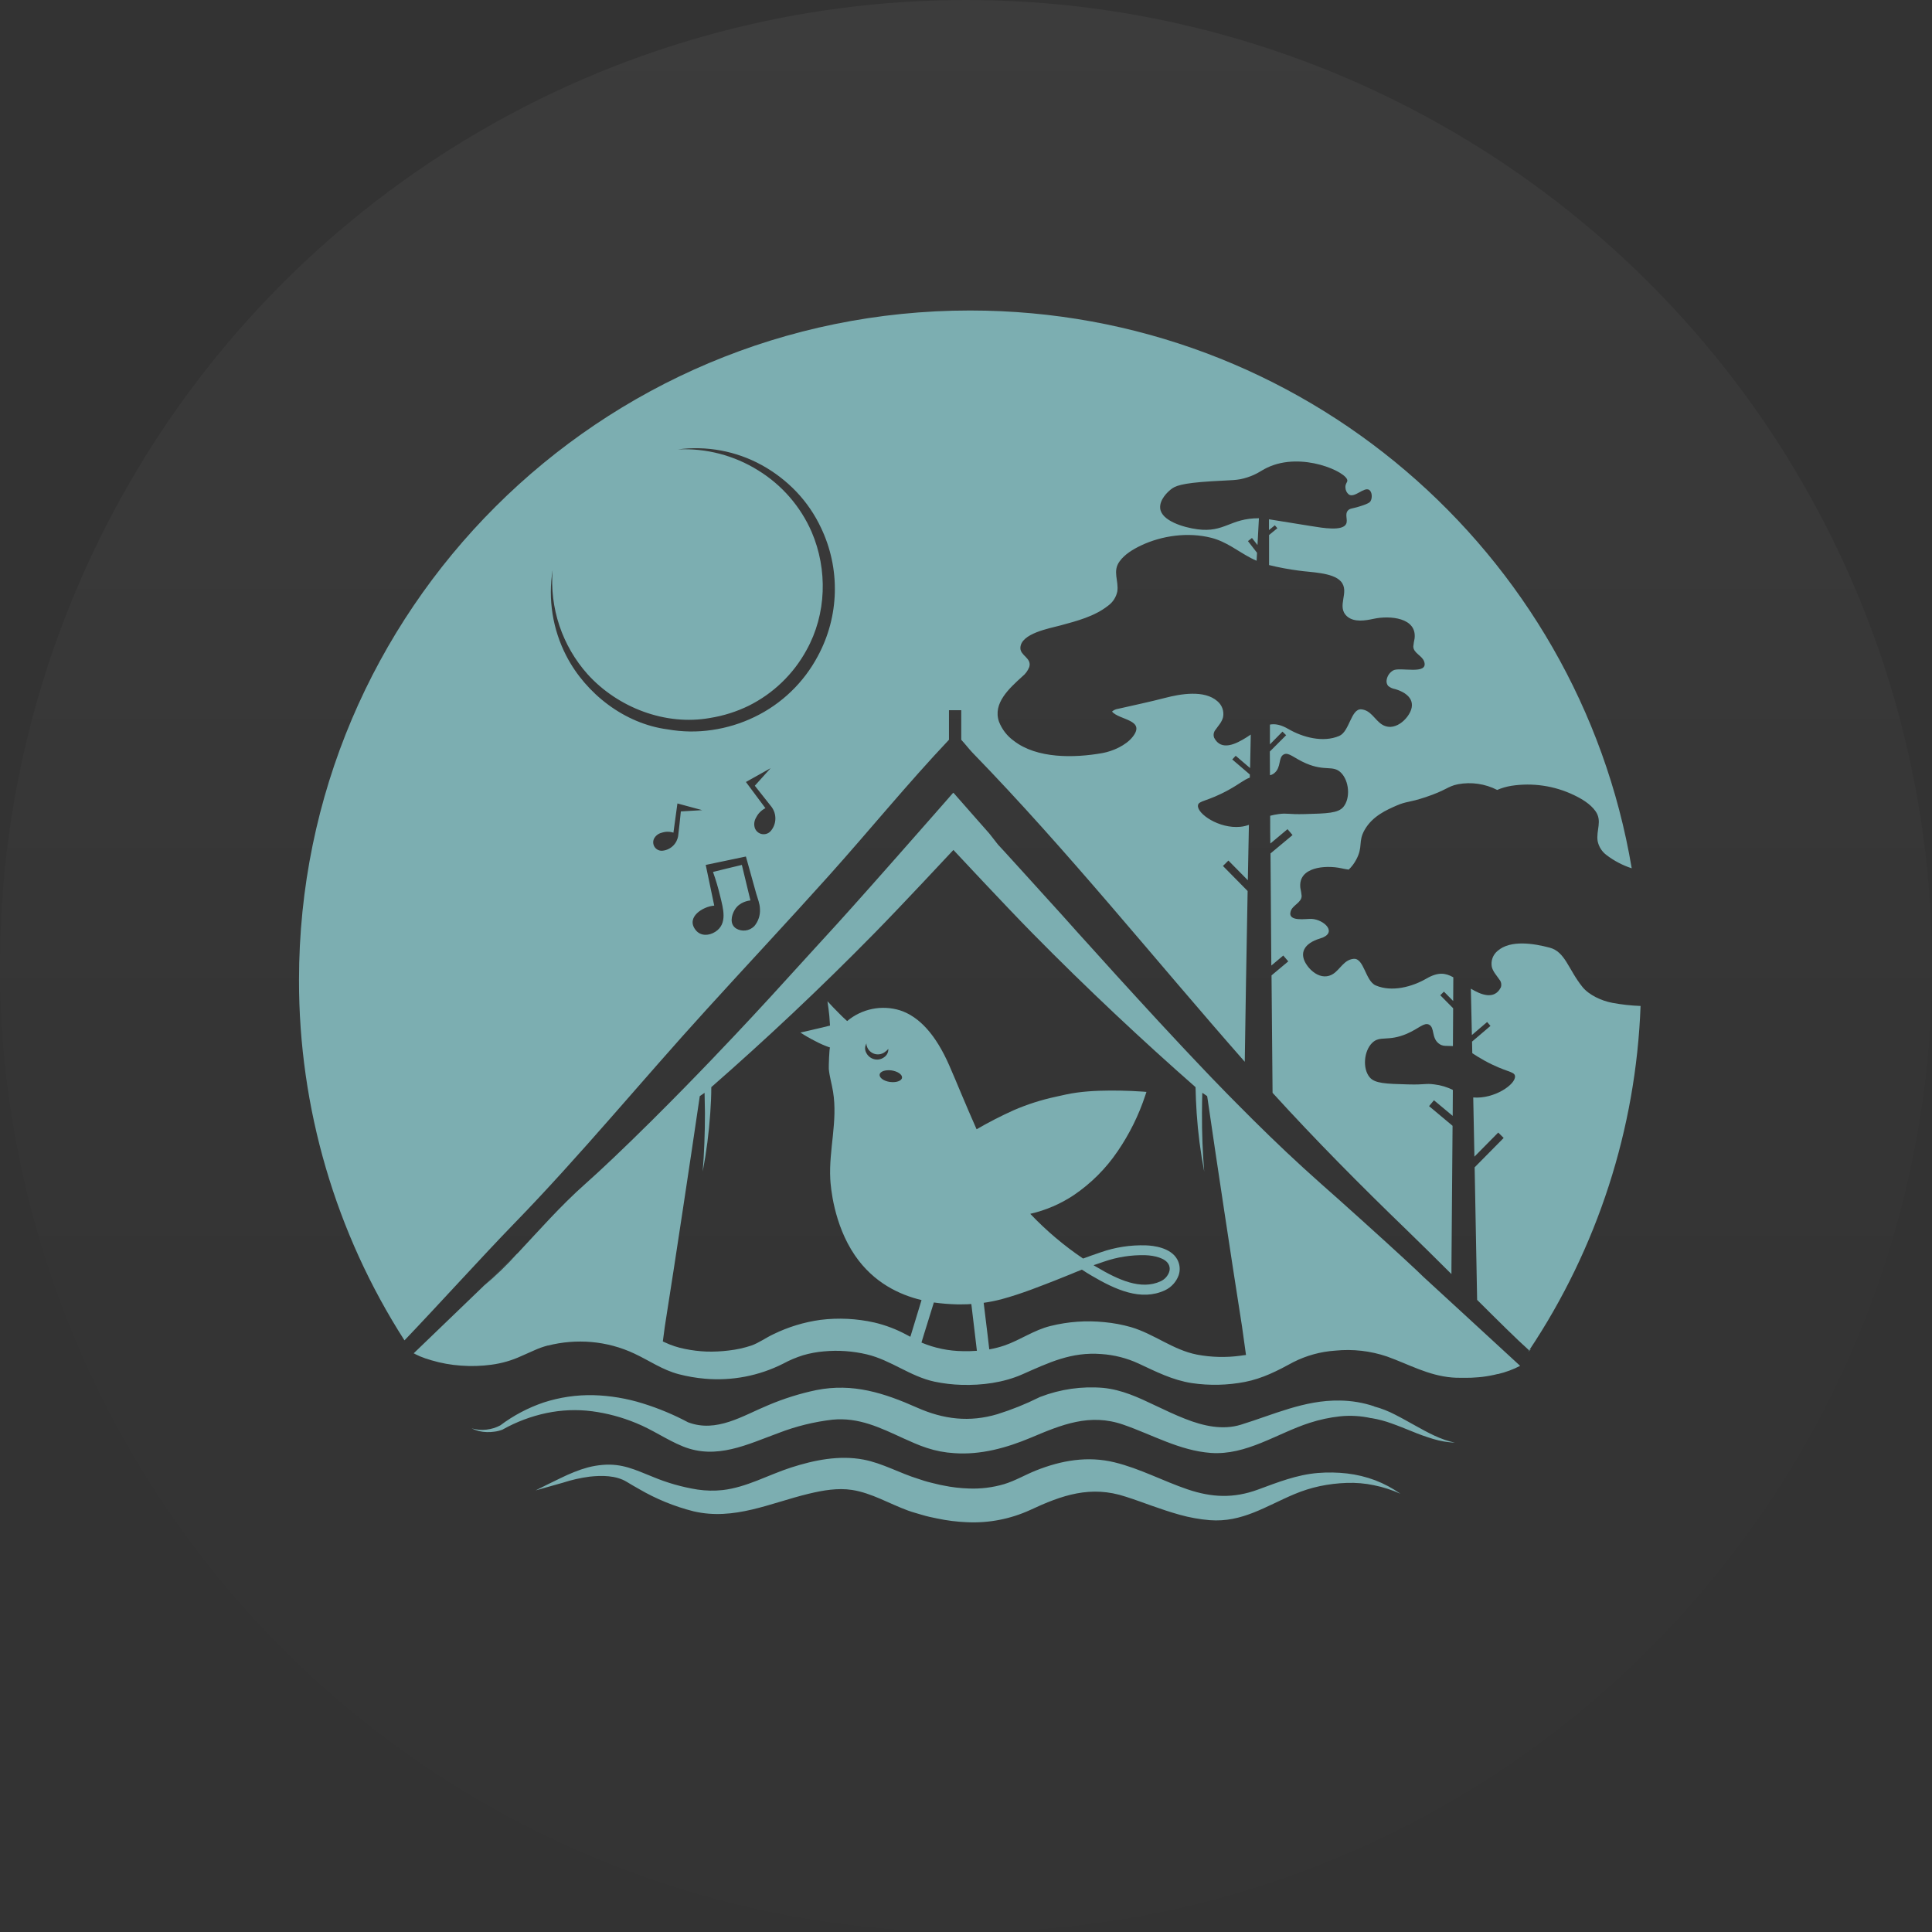
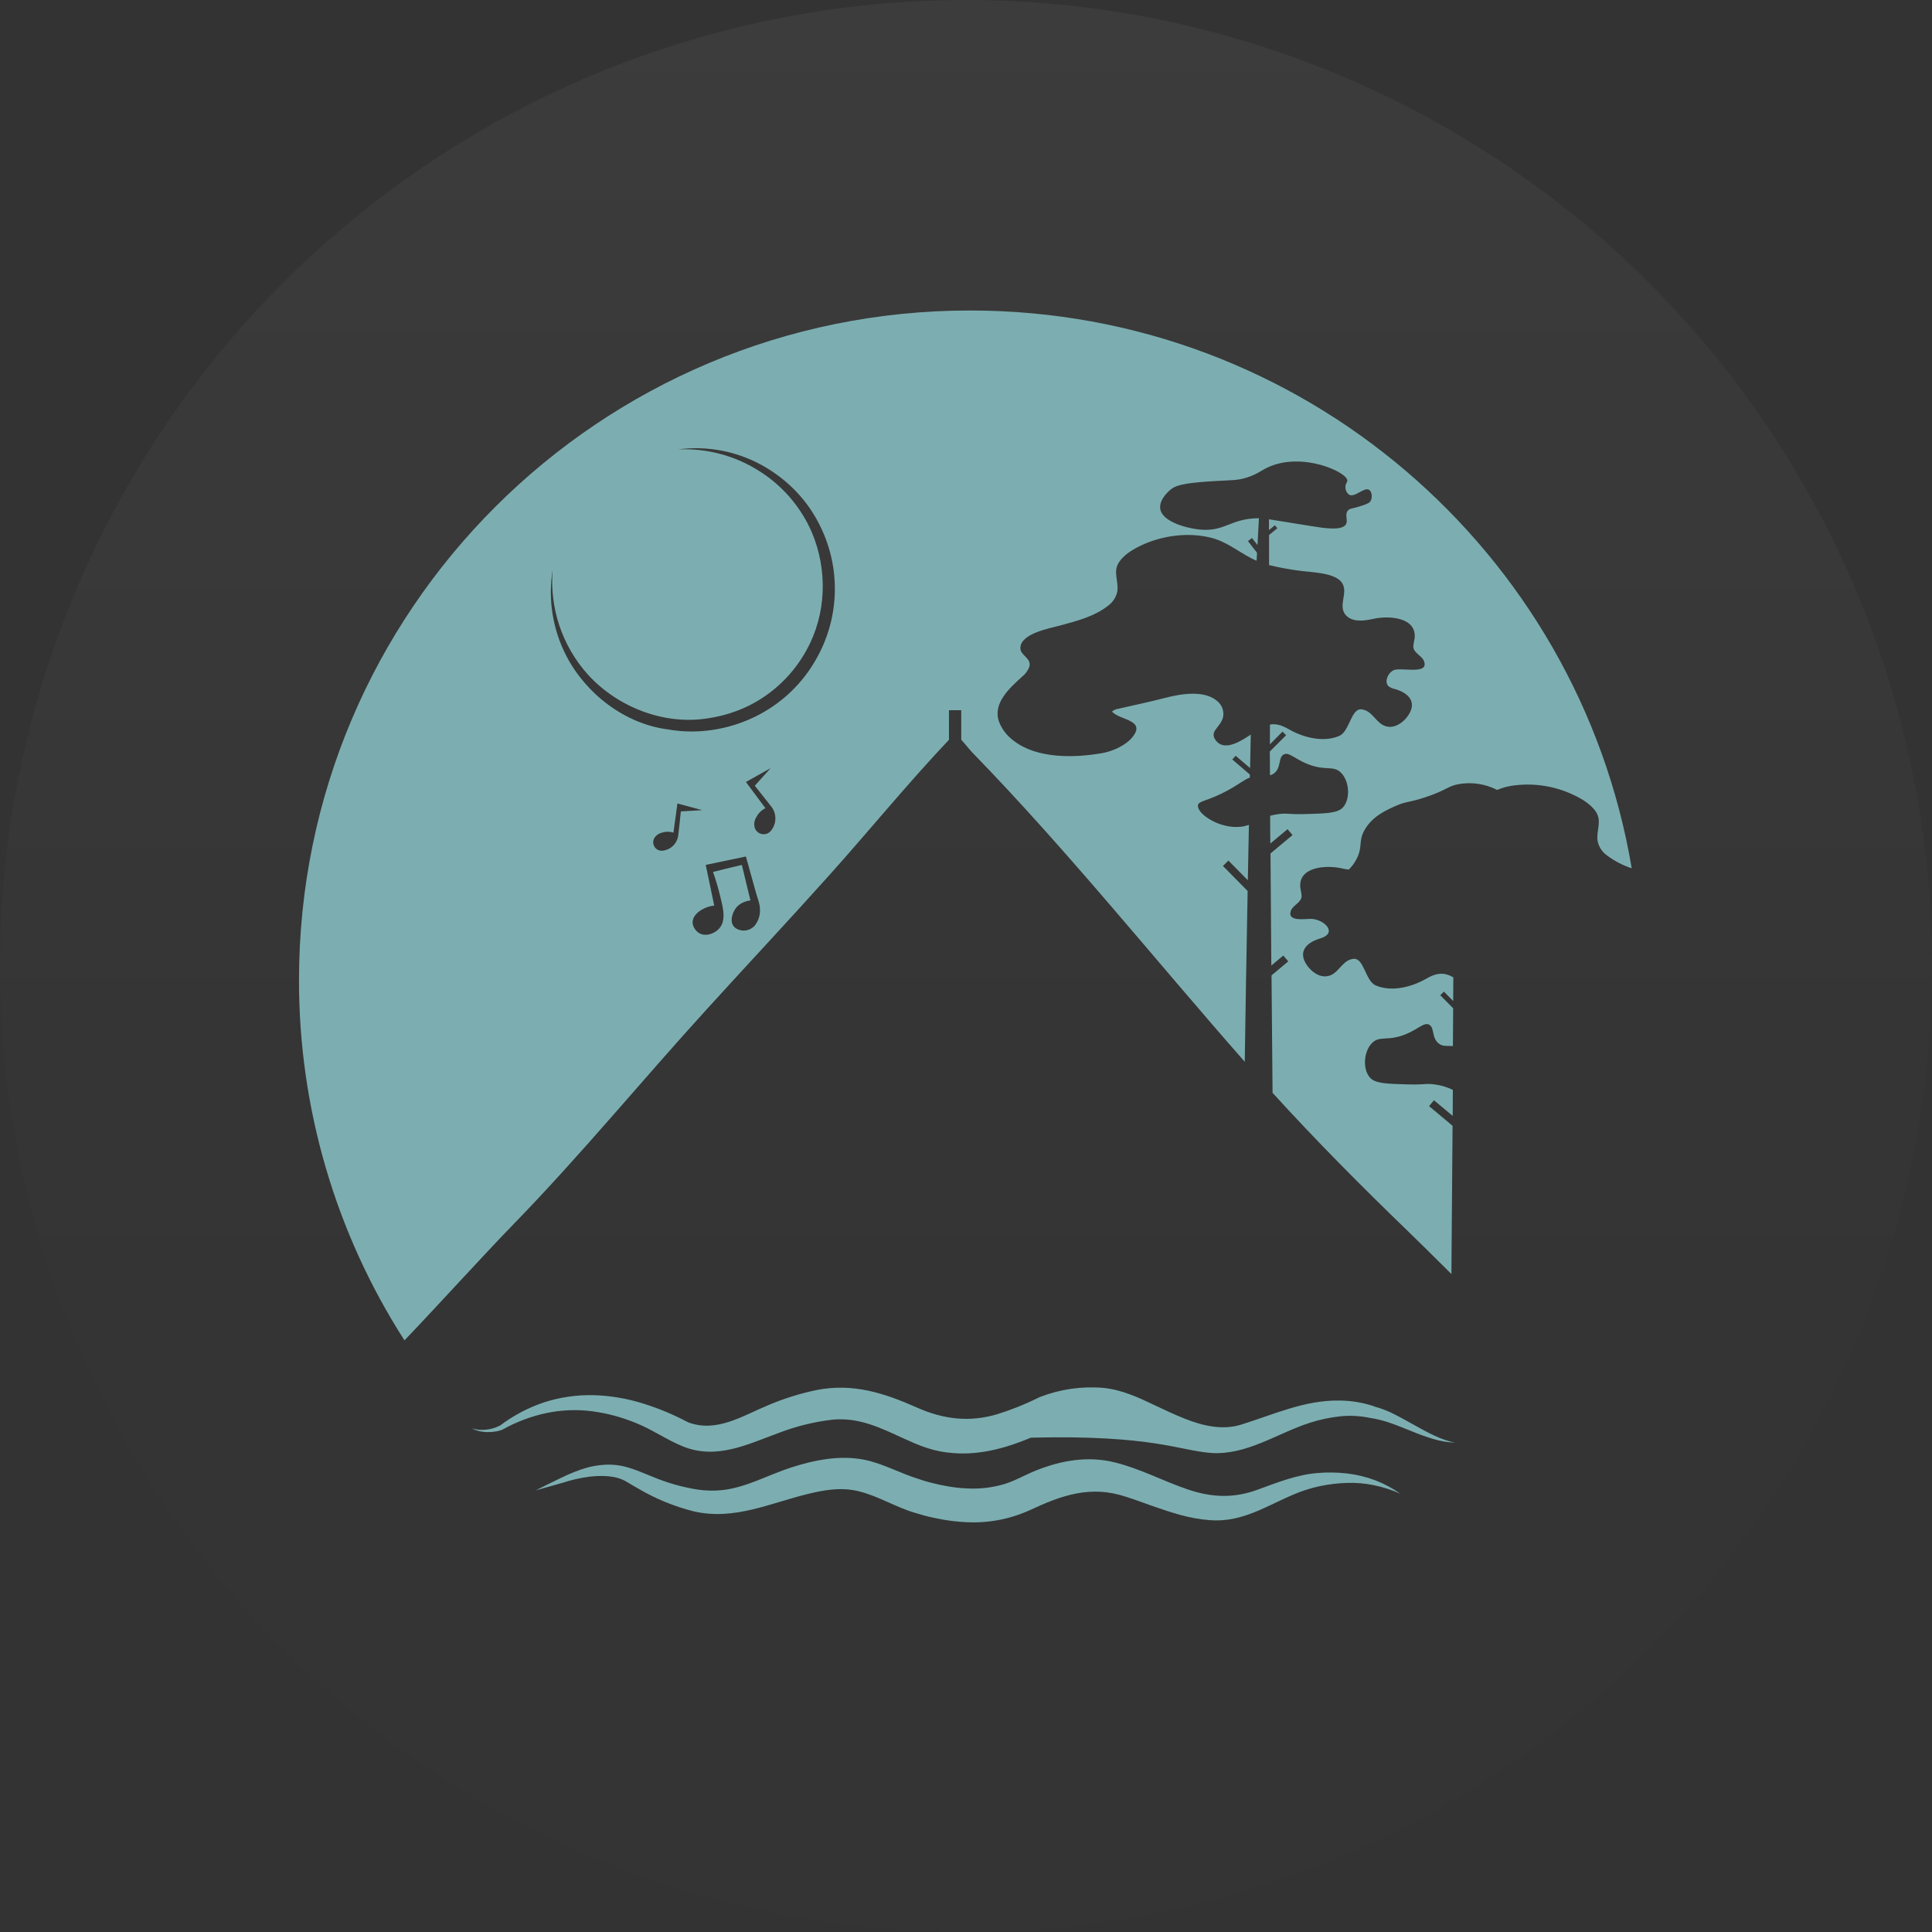
<svg xmlns="http://www.w3.org/2000/svg" width="136" height="136" viewBox="0 0 136 136" fill="none">
  <rect x="0" y="0" width="136" height="136" fill="#333333" stroke="none" />
  <circle cx="68" cy="68" r="68" fill="url(#paint0_linear_404_12)" fill-opacity="0.05" />
  <path d="M36.134 86.19C40.863 81.331 45.149 76.097 49.712 71.088C52.579 67.934 55.494 64.822 58.34 61.649C61.186 58.476 63.873 55.172 66.801 52.075V49.992H67.665V52.075C67.951 52.382 68.162 52.666 68.441 52.967C75.19 59.91 81.233 67.479 87.623 74.742C87.671 71.375 87.743 67.046 87.825 62.721L86.087 60.958L86.472 60.578L87.839 61.963C87.863 60.649 87.888 59.34 87.915 58.063C87.719 58.136 87.513 58.183 87.305 58.202C85.808 58.347 84.257 57.276 84.328 56.696C84.369 56.343 84.97 56.442 86.493 55.601C87.303 55.151 87.554 54.895 87.98 54.738C87.98 54.664 87.98 54.593 87.98 54.519L86.743 53.461L86.985 53.202L87.998 54.068C88.014 53.248 88.031 52.457 88.046 51.708C87.951 51.774 87.852 51.839 87.749 51.904C87.041 52.35 85.97 52.914 85.466 51.93C85.432 51.837 85.422 51.736 85.439 51.637C85.457 51.539 85.499 51.447 85.564 51.371C85.76 51.085 86.007 50.842 86.094 50.489C86.136 50.281 86.121 50.066 86.05 49.867C85.979 49.667 85.855 49.491 85.691 49.356C84.777 48.552 83.098 48.845 82.016 49.127C80.934 49.409 79.817 49.642 78.715 49.894C78.554 49.915 78.403 49.982 78.279 50.087C78.761 50.695 80.708 50.651 79.718 51.886C79.254 52.464 78.353 52.875 77.607 53.011C75.62 53.364 72.991 53.415 71.36 52.145C70.892 51.808 70.533 51.343 70.324 50.806C69.868 49.505 71.047 48.455 71.959 47.623C72.181 47.447 72.352 47.216 72.454 46.952C72.645 46.312 71.812 46.162 71.828 45.603C71.86 44.589 73.859 44.239 74.641 44.028C75.806 43.714 77.055 43.388 77.999 42.64C78.336 42.398 78.569 42.038 78.652 41.632C78.761 40.867 78.298 40.221 78.812 39.516C79.166 39.02 79.757 38.667 80.317 38.399C81.804 37.694 83.644 37.445 85.267 37.858C86.336 38.131 87.116 38.792 88.058 39.285C88.189 39.355 88.321 39.415 88.456 39.473C88.466 39.283 88.475 39.096 88.486 38.911L87.847 38.09L88.13 37.87L88.519 38.367C88.555 37.694 88.592 37.06 88.62 36.48C86.569 36.48 86.218 37.51 84.287 37.258C83.313 37.129 81.77 36.663 81.671 35.796C81.6 35.164 82.228 34.609 82.394 34.473C82.71 34.21 83.128 34.014 85.281 33.878C86.73 33.785 87.084 33.84 87.807 33.603C88.5 33.379 88.717 33.153 89.205 32.919C91.638 31.755 94.862 33.243 94.844 33.834C94.844 33.954 94.694 34.06 94.708 34.312C94.71 34.409 94.733 34.504 94.775 34.591C94.818 34.678 94.88 34.755 94.956 34.815C95.368 35.067 96.016 34.259 96.379 34.483C96.584 34.614 96.623 35.05 96.467 35.293C96.435 35.346 96.345 35.469 95.521 35.704C95.168 35.803 95.019 35.79 94.888 35.933C94.636 36.215 94.906 36.602 94.754 36.891C94.489 37.392 93.179 37.177 92.279 37.03C90.847 36.796 89.875 36.637 89.327 36.554C89.327 36.808 89.327 37.06 89.327 37.314L89.741 36.977L89.918 37.184L89.334 37.66C89.334 38.366 89.334 39.071 89.334 39.777C90.022 39.946 90.718 40.076 91.42 40.167C92.235 40.29 93.817 40.29 94.385 40.923C95.053 41.671 94.031 42.687 94.83 43.393C95.327 43.82 96.103 43.687 96.699 43.559C97.826 43.315 99.75 43.469 99.578 44.943C99.538 45.128 99.508 45.314 99.488 45.502C99.488 45.982 100.117 46.144 100.255 46.578C100.565 47.541 98.542 46.931 98.076 47.19C97.951 47.261 97.844 47.359 97.763 47.477C97.683 47.595 97.63 47.73 97.609 47.871C97.597 47.943 97.6 48.016 97.618 48.087C97.636 48.157 97.669 48.223 97.713 48.281C97.853 48.398 98.021 48.475 98.201 48.505C99.279 48.82 99.759 49.517 99.069 50.445C98.784 50.826 98.344 51.15 97.874 51.168C97.659 51.172 97.447 51.11 97.268 50.992C96.771 50.667 96.502 49.997 95.831 49.933C95.097 49.868 95.005 51.492 94.273 51.805C93.131 52.292 91.705 51.904 90.697 51.32C90.167 51.011 89.758 50.937 89.394 51.006C89.394 51.476 89.394 51.941 89.394 52.399L90.278 51.501L90.536 51.754L89.387 52.902L89.398 54.572C89.507 54.548 89.61 54.498 89.697 54.428C90.211 54.017 89.963 53.315 90.372 53.105C90.725 52.928 91.079 53.371 91.95 53.743C93.289 54.313 93.833 53.844 94.386 54.383C94.975 54.957 95.078 56.186 94.563 56.804C94.197 57.243 93.416 57.264 91.855 57.306C90.635 57.338 90.646 57.22 90.008 57.306C89.807 57.332 89.608 57.371 89.412 57.425C89.412 57.514 89.412 57.601 89.412 57.693C89.412 58.255 89.412 58.816 89.424 59.379L90.633 58.368L90.987 58.783L89.435 60.077C89.453 62.707 89.472 65.337 89.493 67.969L90.333 67.263L90.686 67.674L89.507 68.66C89.53 71.417 89.554 74.173 89.58 76.928C92.622 80.269 95.804 83.475 99.06 86.619C100.003 87.531 101.084 88.603 102.172 89.686C102.172 89.54 102.172 89.395 102.172 89.249C102.2 85.915 102.226 82.582 102.251 79.249L100.596 77.864L100.941 77.452L102.26 78.551C102.26 77.942 102.263 77.332 102.271 76.723C101.863 76.52 101.422 76.388 100.969 76.335C100.331 76.247 100.34 76.369 99.12 76.335C97.559 76.293 96.778 76.272 96.414 75.832C95.903 75.215 96.007 73.986 96.591 73.412C97.144 72.871 97.689 73.342 99.027 72.772C99.889 72.4 100.243 71.952 100.596 72.128C101.003 72.338 100.757 73.04 101.272 73.451C101.562 73.684 101.816 73.605 102.276 73.636C102.276 72.754 102.286 71.862 102.292 70.975L101.385 70.058L101.643 69.805L102.294 70.465C102.294 69.909 102.297 69.353 102.304 68.796C101.76 68.489 101.243 68.405 100.416 68.883C99.409 69.467 97.984 69.855 96.842 69.368C96.112 69.056 96.02 67.427 95.284 67.496C94.613 67.558 94.344 68.228 93.847 68.555C93.667 68.674 93.455 68.735 93.239 68.731C92.769 68.719 92.331 68.389 92.046 68.008C91.358 67.091 91.837 66.392 92.912 66.067C94.22 65.683 93.216 64.729 92.325 64.683C91.942 64.665 90.611 64.918 90.858 64.14C90.996 63.706 91.627 63.543 91.627 63.064C91.607 62.876 91.577 62.689 91.537 62.505C91.36 61.033 93.287 60.876 94.418 61.12C94.581 61.157 94.759 61.192 94.94 61.215C95.154 61.011 95.333 60.772 95.47 60.51C95.967 59.587 95.583 59.257 96.062 58.416C96.615 57.442 97.628 57.005 98.291 56.714C99.041 56.387 99.124 56.52 100.326 56.123C101.836 55.623 101.882 55.357 102.624 55.207C103.565 55.029 104.539 55.17 105.391 55.606C105.708 55.47 106.041 55.373 106.382 55.317C107.885 55.084 109.422 55.311 110.793 55.968C111.353 56.236 111.942 56.588 112.301 57.084C112.812 57.79 112.348 58.43 112.462 59.201C112.542 59.606 112.774 59.966 113.11 60.208C113.639 60.607 114.231 60.916 114.862 61.122C111.118 38.844 91.689 21.857 68.284 21.857C42.195 21.857 21.048 42.959 21.048 68.989C21.036 77.979 23.613 86.783 28.472 94.353C30.733 91.995 33.977 88.409 36.134 86.19ZM47.741 58.822C47.704 59.091 47.579 59.341 47.385 59.533C47.191 59.724 46.939 59.846 46.668 59.88C46.562 59.896 46.453 59.884 46.353 59.843C46.254 59.803 46.167 59.737 46.102 59.651C46.037 59.566 45.997 59.464 45.985 59.358C45.973 59.251 45.99 59.143 46.035 59.045C46.088 58.941 46.163 58.85 46.254 58.777C46.346 58.704 46.452 58.652 46.565 58.624C46.837 58.53 47.131 58.526 47.405 58.613C47.499 57.931 47.594 57.243 47.686 56.558L49.431 57.029L47.926 57.119C47.872 57.685 47.808 58.254 47.741 58.822ZM53.078 65.212C52.914 65.372 52.701 65.474 52.473 65.5C52.244 65.527 52.014 65.477 51.817 65.359C51.351 65.057 51.476 64.448 51.725 64.035C52.066 63.468 52.738 63.394 52.825 63.383C52.622 62.552 52.418 61.718 52.222 60.885C51.545 61.046 50.87 61.208 50.191 61.379C50.391 61.941 50.56 62.512 50.698 63.092C50.898 63.93 51.243 65.032 50.345 65.597C49.903 65.877 49.316 65.912 48.966 65.464C48.259 64.559 49.496 63.803 50.278 63.75C50.078 62.797 49.878 61.845 49.678 60.885C50.619 60.693 51.563 60.492 52.507 60.293C52.751 61.17 52.994 62.045 53.237 62.917C53.339 63.27 53.486 63.607 53.495 63.976C53.527 64.426 53.379 64.87 53.083 65.212H53.078ZM54.282 58.465C54.21 58.559 54.114 58.633 54.004 58.677C53.894 58.721 53.773 58.735 53.656 58.717C53.539 58.699 53.429 58.65 53.337 58.574C53.245 58.499 53.176 58.4 53.136 58.289C53.097 58.165 53.084 58.035 53.1 57.907C53.116 57.778 53.16 57.655 53.228 57.544C53.369 57.261 53.597 57.032 53.88 56.89C53.428 56.276 52.966 55.655 52.508 55.047C53.088 54.724 53.67 54.401 54.246 54.075C53.879 54.486 53.505 54.893 53.134 55.31C53.523 55.803 53.917 56.304 54.312 56.8C54.492 57.042 54.587 57.336 54.581 57.638C54.576 57.939 54.471 58.23 54.282 58.465V58.465ZM38.902 40.121C38.793 41.447 38.955 42.781 39.378 44.043C39.801 45.305 40.476 46.468 41.363 47.462C43.484 49.81 46.843 51.103 49.979 50.54C50.926 50.389 51.845 50.099 52.706 49.679C54.431 48.82 55.85 47.454 56.772 45.765C58.187 43.229 58.271 40.098 57.135 37.445C56.353 35.652 55.041 34.14 53.373 33.113C51.682 32.056 49.709 31.54 47.716 31.635C49.746 31.365 51.809 31.749 53.605 32.73C54.511 33.226 55.335 33.858 56.049 34.603C56.765 35.354 57.354 36.215 57.794 37.154C58.472 38.571 58.805 40.127 58.766 41.697C58.727 43.267 58.317 44.805 57.569 46.187C56.579 48.052 55.017 49.553 53.111 50.471C52.167 50.928 51.158 51.236 50.12 51.387C49.084 51.541 48.03 51.526 46.998 51.343C43.974 50.949 41.246 48.838 39.864 46.167C38.904 44.306 38.566 42.187 38.902 40.121V40.121Z" fill="#7CAEB1" />
-   <path d="M113.501 70.594C112.753 70.458 111.852 70.047 111.389 69.469C110.397 68.234 110.181 66.999 109.091 66.71C108 66.421 106.331 66.135 105.417 66.939C105.254 67.074 105.13 67.25 105.059 67.45C104.989 67.649 104.974 67.864 105.016 68.072C105.104 68.41 105.35 68.662 105.546 68.954C105.611 69.03 105.654 69.121 105.671 69.22C105.689 69.318 105.68 69.419 105.645 69.513C105.182 70.416 104.231 70.014 103.538 69.596C103.559 70.525 103.584 71.627 103.611 72.859L104.684 71.943L104.919 72.217L103.623 73.321C103.623 73.589 103.634 73.85 103.639 74.138C103.847 74.275 104.104 74.441 104.482 74.651C106.006 75.492 106.603 75.397 106.646 75.746C106.718 76.323 105.191 77.379 103.706 77.254C103.733 78.593 103.761 79.995 103.789 81.421L105.465 79.724L105.849 80.103L103.805 82.172C103.863 85.125 103.92 88.15 103.969 90.91C103.969 91.111 103.978 91.309 103.98 91.503C105.468 92.986 106.808 94.316 107.641 95.057C112.45 87.854 115.165 79.462 115.485 70.813C114.819 70.789 114.156 70.716 113.501 70.594Z" fill="#7CAEB1" />
-   <path d="M107.748 94.99L107.725 94.971L107.642 95.055L107.573 95.154L107.662 95.073L107.579 95.159L107.748 94.99Z" fill="#7CAEB1" />
-   <path d="M105.463 96.721C106 96.593 106.519 96.401 107.008 96.147L107.148 96.274L107.008 96.147L106.759 95.918L104.328 93.68L103.872 93.26L102.529 92.025L100.185 89.87L100.176 89.861C99.942 89.615 98.113 87.92 96.089 86.1L95.896 85.924L95.885 85.915L94.295 84.486C93.853 84.094 93.423 83.71 93.018 83.354C92.614 82.997 92.164 82.592 91.742 82.205C90.151 80.75 88.601 79.24 87.08 77.699C86.594 77.214 86.117 76.723 85.641 76.229C85.532 76.119 85.424 76.008 85.318 75.896L84.754 75.305C84.549 75.086 84.342 74.871 84.135 74.652C83.928 74.434 83.732 74.229 83.532 74.014C83.409 73.885 83.289 73.755 83.167 73.626C82.131 72.522 81.105 71.413 80.089 70.301C79.594 69.763 79.096 69.218 78.604 68.676C78.047 68.059 77.356 67.297 76.617 66.477L75.876 65.66C75.719 65.484 75.562 65.307 75.404 65.131C75.192 64.898 74.98 64.663 74.772 64.425L73.204 62.697L73.108 62.589L71.462 60.776C70.734 59.975 70.266 59.462 70.258 59.462C70.053 59.203 69.848 58.943 69.649 58.684C69.362 58.361 69.062 58.02 68.749 57.663C68.353 57.208 67.964 56.77 67.594 56.349C67.45 56.186 67.306 56.024 67.168 55.865L67.103 55.802C67.085 55.824 67.066 55.845 67.045 55.865C66.909 56.022 66.767 56.181 66.626 56.345L65.466 57.666C58.282 65.842 58.499 65.477 55.611 68.669C53.806 70.664 52.058 72.539 50.421 74.247L50.214 74.467C48.78 75.963 47.439 77.332 46.226 78.537L45.915 78.849C43.875 80.875 42.238 82.419 41.202 83.336C39.452 84.886 37.877 86.688 36.445 88.213L36.436 88.222L34.027 90.542L34.014 90.554L29.123 95.263V95.272L28.946 95.449L29.123 95.272L29.194 95.306C29.443 95.432 29.7 95.54 29.965 95.63C29.965 95.63 29.965 95.63 29.982 95.63L30.026 95.646L30.364 95.754C31.043 95.956 31.743 96.082 32.45 96.131C33.167 96.185 33.887 96.163 34.599 96.066C35.331 95.969 36.043 95.762 36.712 95.452L37.663 95.031C37.949 94.903 38.244 94.799 38.547 94.718H38.573C39.572 94.466 40.607 94.381 41.633 94.47C42.684 94.561 43.71 94.839 44.663 95.288C45.724 95.786 46.626 96.429 47.773 96.733C48.379 96.891 48.998 96.998 49.622 97.052C51.52 97.219 53.428 96.852 55.128 95.994C55.575 95.751 56.045 95.553 56.53 95.401C57.009 95.261 57.502 95.169 57.999 95.128C59.009 95.034 60.027 95.105 61.013 95.338C62.719 95.742 64.068 96.893 65.786 97.26C66.412 97.391 67.048 97.466 67.686 97.484C69.122 97.527 70.637 97.329 71.959 96.747C73.84 95.918 75.408 95.151 77.529 95.316C78.431 95.376 79.314 95.6 80.135 95.978C81.383 96.558 82.52 97.147 83.9 97.362C85.142 97.544 86.406 97.516 87.639 97.278C88.876 97.036 89.937 96.491 91.038 95.888C91.961 95.42 92.969 95.143 94.001 95.075C95.228 94.952 96.468 95.093 97.636 95.489C99.191 96.048 100.524 96.821 102.207 96.966C102.384 96.983 102.571 96.987 102.751 96.987H103.296C103.473 96.989 103.65 96.982 103.826 96.966C104.003 96.957 104.18 96.943 104.357 96.921C104.714 96.877 105.068 96.811 105.417 96.724V96.724H105.44L105.463 96.721ZM29.189 95.295L29.118 95.272V95.263L29.312 95.332C29.275 95.32 29.231 95.309 29.189 95.295ZM34.029 90.533L36.436 88.215C35.689 89.045 34.884 89.822 34.029 90.54V90.533ZM67.768 95.112C66.778 95.1 65.8 94.898 64.886 94.517L64.865 94.507L65.029 93.967L65.737 91.686C66.282 91.762 66.831 91.806 67.381 91.819C67.48 91.819 67.58 91.819 67.672 91.819C68.001 91.819 68.273 91.805 68.289 91.799C68.305 91.794 68.346 91.799 68.376 91.799L68.634 93.965L68.767 95.087C68.434 95.113 68.101 95.121 67.768 95.112V95.112ZM87.337 95.431C86.312 95.573 85.272 95.547 84.255 95.355C82.573 95.025 81.25 93.907 79.626 93.424C79.011 93.248 78.382 93.13 77.745 93.071C76.472 92.941 75.187 93.032 73.946 93.341C72.781 93.628 71.825 94.325 70.716 94.711C70.365 94.831 70.004 94.923 69.638 94.987L69.52 93.972L69.244 91.709C69.682 91.648 70.116 91.56 70.543 91.445C71.236 91.256 71.934 91.023 72.61 90.773C74.024 90.243 74.763 89.942 75.357 89.7C75.636 89.585 75.878 89.481 76.159 89.374C76.379 89.52 76.603 89.66 76.829 89.792C78.523 90.79 80.319 91.609 82.003 90.829C82.453 90.618 82.8 90.237 82.969 89.771C83.031 89.589 83.054 89.396 83.038 89.205C83.021 89.014 82.965 88.828 82.873 88.659C82.415 87.815 81.176 87.682 80.662 87.665C79.58 87.631 78.501 87.797 77.48 88.155C76.967 88.331 76.58 88.467 76.242 88.593C74.902 87.689 73.664 86.642 72.549 85.472C72.549 85.472 72.532 85.456 72.528 85.444C73.622 85.194 74.661 84.747 75.594 84.124C76.807 83.301 77.853 82.254 78.675 81.041C79.504 79.829 80.159 78.507 80.619 77.113L80.702 76.863L80.437 76.841C79.415 76.77 78.389 76.751 77.365 76.783C76.852 76.801 76.336 76.84 75.82 76.909C75.304 76.977 74.807 77.095 74.305 77.207C73.293 77.425 72.306 77.742 71.356 78.152C70.464 78.555 69.593 79.002 68.745 79.493C68.369 78.653 68.01 77.796 67.639 76.924C67.372 76.28 67.098 75.633 66.815 74.984C65.887 72.867 64.724 71.562 63.347 71.119C62.714 70.925 62.042 70.892 61.394 71.025C60.745 71.157 60.14 71.45 59.634 71.876C59.44 71.7 59.244 71.523 59.053 71.322C58.77 71.037 58.499 70.758 58.247 70.481C58.3 70.809 58.342 71.153 58.379 71.509C58.399 71.742 58.413 71.97 58.427 72.195L57.757 72.358C57.289 72.469 56.813 72.578 56.343 72.686C56.679 72.905 57.027 73.106 57.386 73.285C57.722 73.466 58.073 73.619 58.434 73.742C58.372 73.719 58.331 75.13 58.342 75.245C58.392 75.788 58.553 76.303 58.641 76.845C58.982 78.933 58.337 80.923 58.446 83.003C58.473 83.514 58.68 86.178 60.181 88.372C61.508 90.312 63.338 91.15 64.87 91.517L64.123 93.971L64.082 94.101L63.828 93.965C63.11 93.576 62.344 93.283 61.549 93.096C60.305 92.817 59.022 92.753 57.757 92.909C56.603 93.068 55.482 93.411 54.435 93.923C53.925 94.161 53.426 94.526 52.899 94.715C52.377 94.889 51.837 95.007 51.289 95.068C50.775 95.131 50.258 95.156 49.74 95.142C49.225 95.121 48.712 95.059 48.208 94.955C47.719 94.859 47.244 94.703 46.794 94.491L46.709 94.452L46.659 94.427L46.8 93.369C47.232 90.628 47.657 87.871 48.075 85.098C48.478 82.444 48.874 79.789 49.26 77.161C49.371 77.078 49.484 77.004 49.597 76.928C49.611 77.39 49.618 77.861 49.624 78.339C49.624 79.785 49.569 81.161 49.466 82.47C49.726 81.114 49.903 79.743 49.997 78.365C50.043 77.736 50.069 77.118 50.071 76.528C53.834 73.236 57.686 69.631 61.561 65.683C63.394 63.822 67.085 59.862 67.114 59.831C67.138 59.855 70.826 63.815 72.668 65.683C76.557 69.631 80.409 73.236 84.158 76.528C84.172 77.118 84.195 77.736 84.238 78.365C84.331 79.743 84.508 81.114 84.768 82.47C84.66 81.165 84.604 79.785 84.611 78.339C84.611 77.856 84.623 77.385 84.634 76.928C84.659 76.942 84.683 76.957 84.706 76.974C84.796 77.034 84.883 77.095 84.977 77.161C84.977 77.198 84.989 77.24 84.995 77.277C85.373 79.874 85.76 82.482 86.158 85.103C86.575 87.875 86.999 90.632 87.43 93.374L87.71 95.382C87.595 95.389 87.462 95.413 87.337 95.431ZM76.978 89.063C77.19 88.988 77.428 88.905 77.701 88.815C78.644 88.486 79.639 88.331 80.637 88.358C81.266 88.381 82.025 88.561 82.253 88.988C82.302 89.072 82.331 89.166 82.339 89.263C82.347 89.36 82.333 89.457 82.299 89.549C82.247 89.69 82.168 89.819 82.066 89.93C81.964 90.04 81.841 90.129 81.705 90.192C80.317 90.834 78.714 90.092 77.185 89.185L76.978 89.063ZM62.765 75.351C63.198 75.416 63.527 75.647 63.497 75.868C63.467 76.088 63.089 76.221 62.648 76.162C62.208 76.104 61.888 75.864 61.92 75.642C61.952 75.42 62.327 75.291 62.765 75.351ZM61.528 74.559C61.408 74.527 61.298 74.47 61.202 74.392C61.107 74.314 61.03 74.216 60.976 74.106C60.921 74.005 60.894 73.891 60.897 73.776C60.9 73.661 60.934 73.549 60.994 73.451C60.994 73.494 60.994 73.539 60.994 73.561C60.994 73.582 61.015 73.626 61.026 73.658C61.043 73.72 61.07 73.78 61.105 73.834C61.163 73.929 61.241 74.011 61.332 74.074C61.423 74.138 61.527 74.183 61.636 74.205C61.745 74.227 61.858 74.226 61.967 74.203C62.076 74.18 62.179 74.135 62.27 74.07C62.319 74.037 62.366 74 62.411 73.961C62.455 73.923 62.496 73.881 62.532 73.836C62.538 73.951 62.513 74.066 62.461 74.169C62.409 74.272 62.331 74.359 62.235 74.423C62.135 74.498 62.019 74.549 61.897 74.572C61.774 74.596 61.648 74.591 61.528 74.559V74.559ZM102.529 92.025L103.579 92.993L102.529 92.025ZM104.328 93.681L106.66 95.828L104.328 93.681Z" fill="#7CAEB1" />
-   <path d="M98.235 99.597C97.754 99.342 97.245 99.143 96.719 99.002H96.752C95.963 98.736 95.136 98.597 94.302 98.589C91.827 98.547 89.66 99.577 87.348 100.29C86.094 100.676 84.748 100.404 83.392 99.863C82.715 99.595 82.031 99.274 81.329 98.94C80.125 98.367 78.993 97.831 77.652 97.697C76.15 97.571 74.638 97.788 73.232 98.33L73.188 98.346L73.123 98.379C72.186 98.844 71.213 99.235 70.215 99.547C68.251 100.133 66.427 99.918 64.558 99.088C62.223 98.051 60.029 97.344 57.461 97.854C56.304 98.096 55.174 98.451 54.086 98.912C52.281 99.656 50.437 100.884 48.429 100.117C47.418 99.579 46.359 99.137 45.265 98.797C44.132 98.441 42.954 98.243 41.767 98.21C40.582 98.185 39.402 98.358 38.275 98.723C37.177 99.095 36.145 99.639 35.219 100.336C34.921 100.496 34.595 100.597 34.259 100.634C33.903 100.679 33.542 100.649 33.198 100.547C33.528 100.713 33.89 100.802 34.259 100.81C34.446 100.816 34.633 100.806 34.818 100.778C35.009 100.753 35.196 100.705 35.376 100.635L35.392 100.625C36.354 100.086 37.392 99.696 38.471 99.469C39.526 99.248 40.611 99.205 41.68 99.343C42.744 99.484 43.785 99.764 44.777 100.175C45.922 100.634 46.928 101.353 48.065 101.815C50.437 102.779 52.613 101.674 54.834 100.863C56.047 100.396 57.315 100.085 58.606 99.935C60.453 99.759 61.951 100.496 63.582 101.244C63.844 101.362 64.113 101.48 64.381 101.597C64.65 101.713 64.924 101.819 65.246 101.925C65.868 102.13 66.515 102.254 67.169 102.292C69.032 102.429 70.867 101.918 72.57 101.202C74.723 100.293 76.71 99.461 79.082 100.29C81.12 100.995 83.035 102.114 85.228 102.276C87.737 102.461 89.897 100.898 92.19 100.159C92.889 99.932 93.61 99.778 94.341 99.699C95.068 99.626 95.802 99.669 96.515 99.828H96.551C97.033 99.909 97.506 100.034 97.965 100.203C98.442 100.371 98.918 100.568 99.4 100.761C99.883 100.963 100.375 101.139 100.876 101.29C101.376 101.443 101.894 101.531 102.416 101.554C101.396 101.343 100.5 100.838 99.604 100.341C99.156 100.096 98.707 99.835 98.235 99.597Z" fill="#7CAEB1" />
+   <path d="M98.235 99.597C97.754 99.342 97.245 99.143 96.719 99.002H96.752C95.963 98.736 95.136 98.597 94.302 98.589C91.827 98.547 89.66 99.577 87.348 100.29C86.094 100.676 84.748 100.404 83.392 99.863C82.715 99.595 82.031 99.274 81.329 98.94C80.125 98.367 78.993 97.831 77.652 97.697C76.15 97.571 74.638 97.788 73.232 98.33L73.188 98.346L73.123 98.379C72.186 98.844 71.213 99.235 70.215 99.547C68.251 100.133 66.427 99.918 64.558 99.088C62.223 98.051 60.029 97.344 57.461 97.854C56.304 98.096 55.174 98.451 54.086 98.912C52.281 99.656 50.437 100.884 48.429 100.117C47.418 99.579 46.359 99.137 45.265 98.797C44.132 98.441 42.954 98.243 41.767 98.21C40.582 98.185 39.402 98.358 38.275 98.723C37.177 99.095 36.145 99.639 35.219 100.336C34.921 100.496 34.595 100.597 34.259 100.634C33.903 100.679 33.542 100.649 33.198 100.547C33.528 100.713 33.89 100.802 34.259 100.81C34.446 100.816 34.633 100.806 34.818 100.778C35.009 100.753 35.196 100.705 35.376 100.635L35.392 100.625C36.354 100.086 37.392 99.696 38.471 99.469C39.526 99.248 40.611 99.205 41.68 99.343C42.744 99.484 43.785 99.764 44.777 100.175C45.922 100.634 46.928 101.353 48.065 101.815C50.437 102.779 52.613 101.674 54.834 100.863C56.047 100.396 57.315 100.085 58.606 99.935C60.453 99.759 61.951 100.496 63.582 101.244C63.844 101.362 64.113 101.48 64.381 101.597C64.65 101.713 64.924 101.819 65.246 101.925C65.868 102.13 66.515 102.254 67.169 102.292C69.032 102.429 70.867 101.918 72.57 101.202C81.12 100.995 83.035 102.114 85.228 102.276C87.737 102.461 89.897 100.898 92.19 100.159C92.889 99.932 93.61 99.778 94.341 99.699C95.068 99.626 95.802 99.669 96.515 99.828H96.551C97.033 99.909 97.506 100.034 97.965 100.203C98.442 100.371 98.918 100.568 99.4 100.761C99.883 100.963 100.375 101.139 100.876 101.29C101.376 101.443 101.894 101.531 102.416 101.554C101.396 101.343 100.5 100.838 99.604 100.341C99.156 100.096 98.707 99.835 98.235 99.597Z" fill="#7CAEB1" />
  <path d="M96.707 104.548C97.352 104.678 97.979 104.88 98.579 105.149C98.031 104.763 97.437 104.445 96.811 104.204C96.171 103.964 95.504 103.802 94.825 103.722C94.141 103.644 93.451 103.633 92.765 103.689C91.284 103.81 89.937 104.348 88.554 104.856C86.841 105.486 85.307 105.421 83.591 104.839C81.874 104.256 80.246 103.376 78.464 102.941C76.567 102.475 74.709 102.801 72.915 103.517C72.169 103.816 71.458 104.239 70.689 104.472C69.876 104.712 69.028 104.816 68.181 104.78C67.587 104.761 66.995 104.691 66.413 104.57C66.116 104.519 65.819 104.435 65.521 104.366C65.222 104.297 64.928 104.2 64.637 104.101C63.337 103.703 62.121 102.999 60.781 102.745C59.072 102.422 57.316 102.78 55.685 103.304C54.094 103.817 52.554 104.699 50.871 104.891C50.283 104.954 49.689 104.942 49.103 104.856C48.014 104.683 46.949 104.379 45.932 103.951C44.695 103.456 43.793 103.004 42.423 103.119C42.074 103.148 41.727 103.207 41.387 103.295C41.055 103.385 40.73 103.495 40.411 103.625C40.097 103.75 39.795 103.886 39.496 104.032C38.897 104.325 38.295 104.609 37.705 104.914C38.349 104.738 38.981 104.553 39.618 104.375C40.233 104.173 40.867 104.03 41.509 103.946C42.363 103.853 43.362 103.853 44.111 104.308C44.398 104.484 44.689 104.652 44.983 104.817C46.181 105.518 47.473 106.045 48.819 106.386C51.681 107.054 54.209 105.805 56.922 105.151C57.914 104.913 58.968 104.724 59.986 104.883C61.356 105.096 62.618 105.86 63.912 106.331C64.239 106.451 64.582 106.539 64.918 106.641C65.254 106.744 65.602 106.818 65.955 106.888C66.666 107.04 67.389 107.129 68.116 107.156C69.627 107.221 71.131 106.927 72.507 106.299C74.752 105.25 76.778 104.535 79.258 105.362C79.857 105.551 80.465 105.777 81.096 106.001C81.727 106.225 82.373 106.442 83.041 106.629C83.734 106.823 84.444 106.951 85.162 107.01C87.442 107.186 89.111 106.02 91.109 105.181C91.688 104.937 92.288 104.747 92.903 104.615C93.527 104.484 94.161 104.408 94.798 104.387C95.439 104.364 96.08 104.417 96.707 104.548V104.548Z" fill="#7CAEB1" />
  <defs>
    <linearGradient id="paint0_linear_404_12" x1="67.993" y1="-15.524" x2="67.993" y2="136.072" gradientUnits="userSpaceOnUse">
      <stop stop-color="white" />
      <stop offset="0.69" stop-color="white" stop-opacity="0.1" />
    </linearGradient>
  </defs>
</svg>